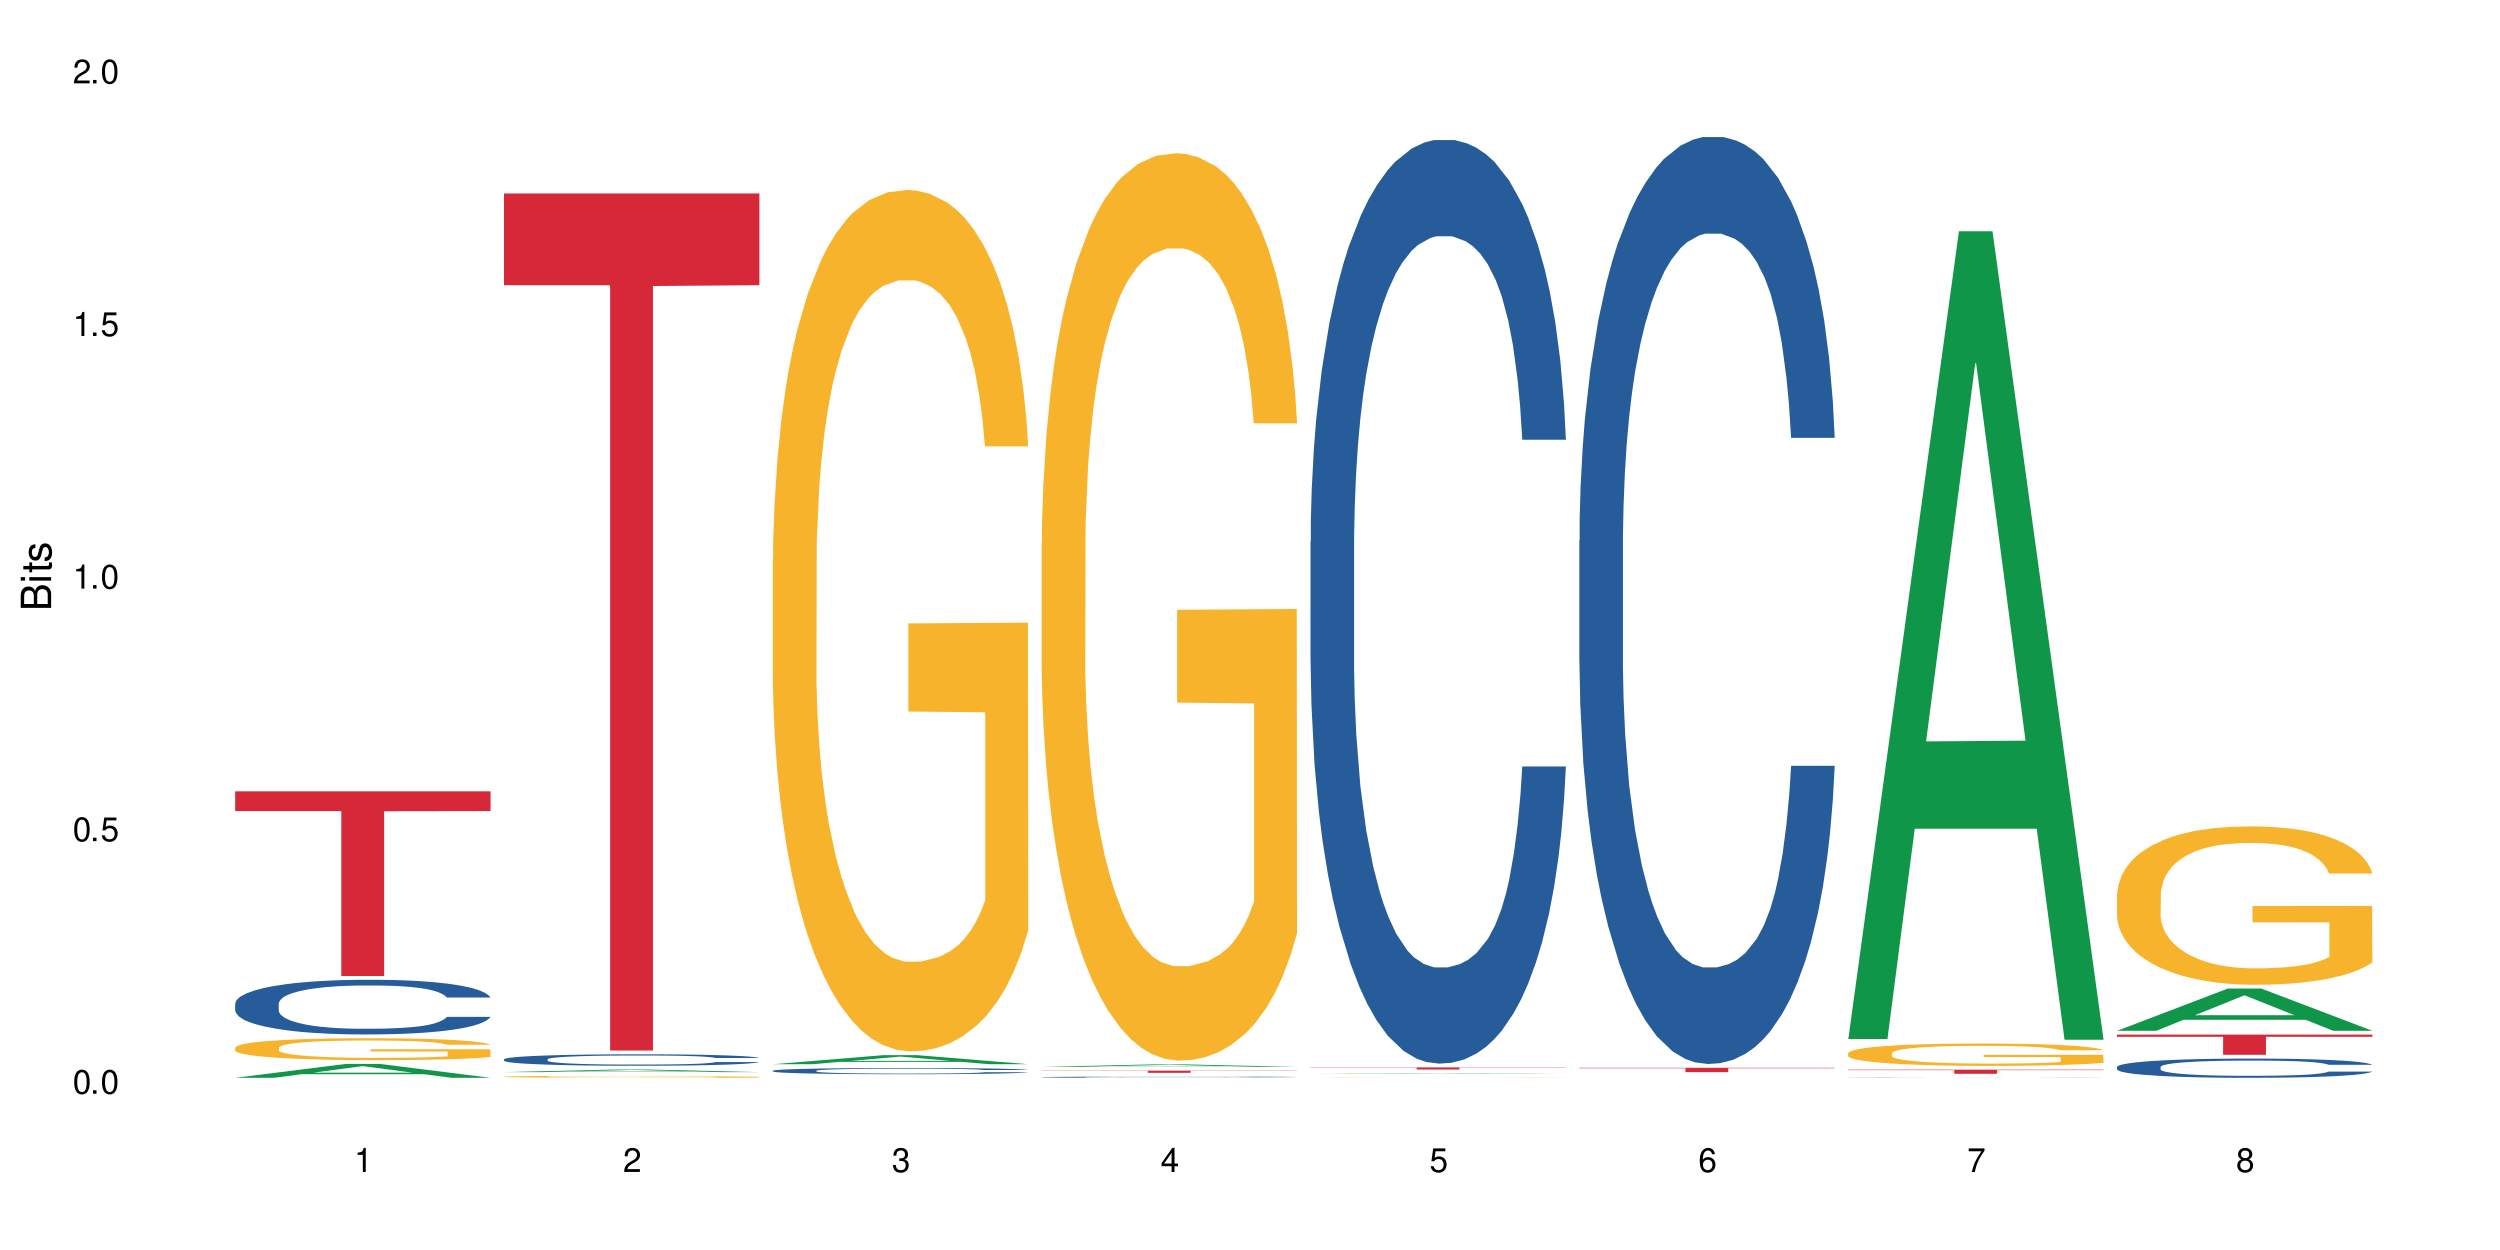
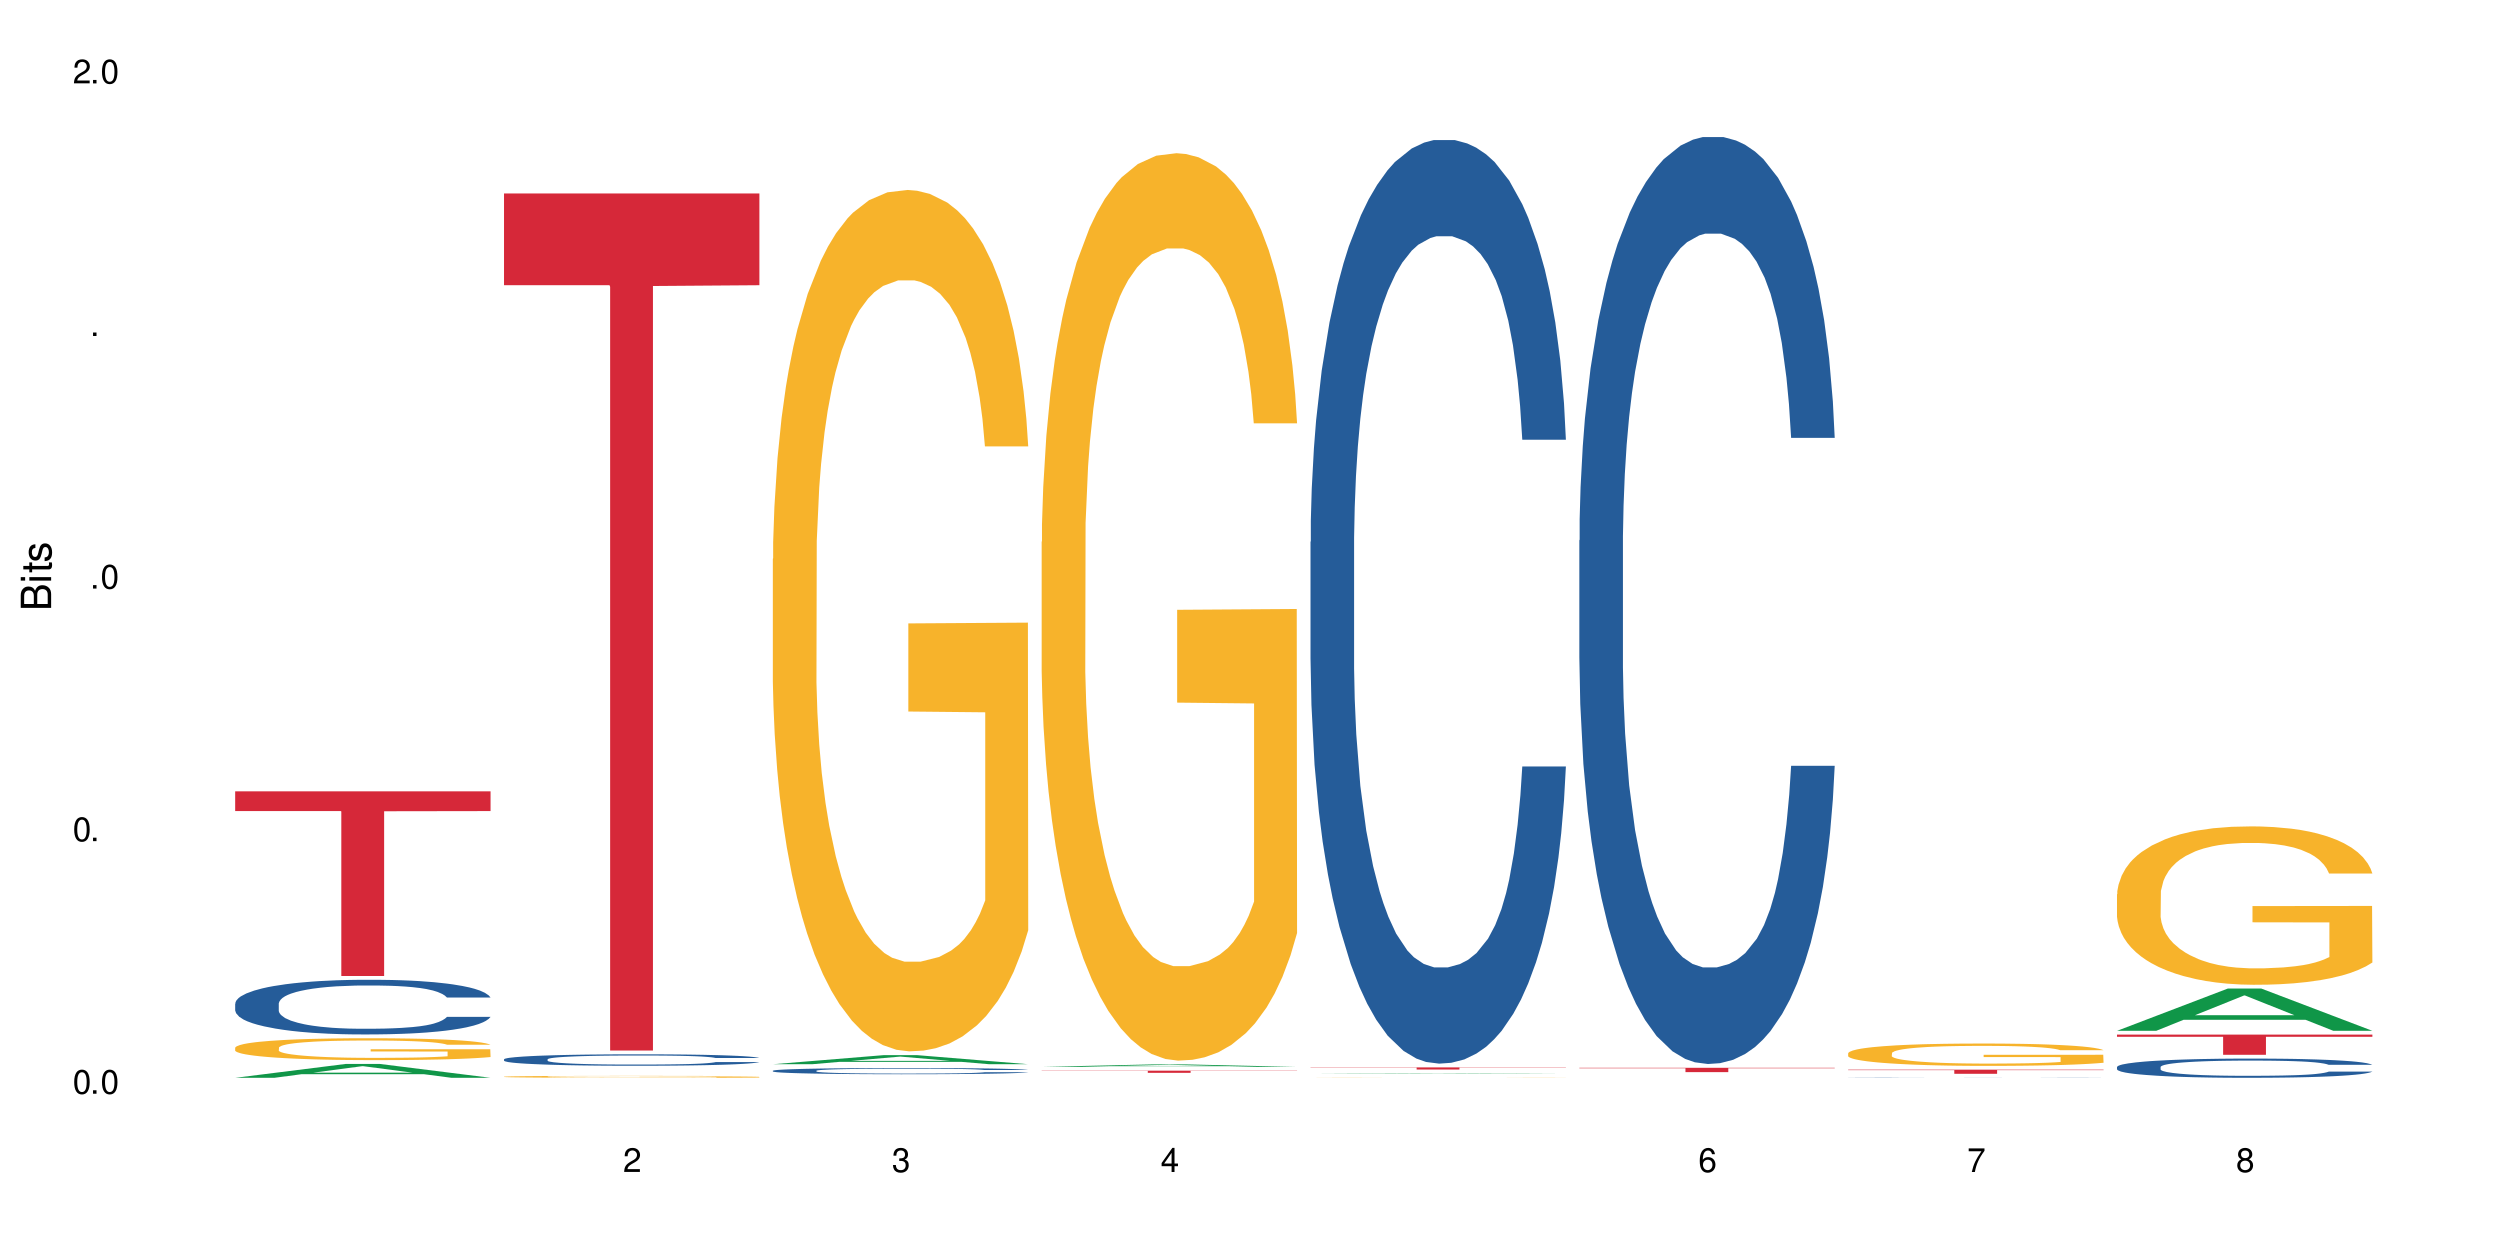
<svg xmlns="http://www.w3.org/2000/svg" xmlns:xlink="http://www.w3.org/1999/xlink" width="720" height="360" viewBox="0 0 720 360">
  <defs>
    <g>
      <g id="glyph-0-0">
</g>
      <g id="glyph-0-1">
        <path d="M 2.641 -6.938 C 2 -6.938 1.422 -6.656 1.078 -6.172 C 0.641 -5.562 0.406 -4.641 0.406 -3.359 C 0.406 -1.016 1.188 0.219 2.641 0.219 C 4.078 0.219 4.859 -1.016 4.859 -3.297 C 4.859 -4.641 4.656 -5.547 4.203 -6.172 C 3.844 -6.656 3.281 -6.938 2.641 -6.938 Z M 2.641 -6.188 C 3.547 -6.188 4 -5.25 4 -3.375 C 4 -1.406 3.562 -0.484 2.625 -0.484 C 1.734 -0.484 1.281 -1.438 1.281 -3.344 C 1.281 -5.25 1.734 -6.188 2.641 -6.188 Z M 2.641 -6.188 " />
      </g>
      <g id="glyph-0-2">
        <path d="M 1.828 -1 L 0.828 -1 L 0.828 0 L 1.828 0 Z M 1.828 -1 " />
      </g>
      <g id="glyph-0-3">
-         <path d="M 4.562 -6.797 L 1.062 -6.797 L 0.547 -3.094 L 1.328 -3.094 C 1.719 -3.562 2.047 -3.734 2.578 -3.734 C 3.484 -3.734 4.062 -3.109 4.062 -2.094 C 4.062 -1.125 3.484 -0.531 2.578 -0.531 C 1.828 -0.531 1.375 -0.906 1.188 -1.672 L 0.328 -1.672 C 0.453 -1.109 0.547 -0.844 0.75 -0.594 C 1.125 -0.078 1.828 0.219 2.594 0.219 C 3.969 0.219 4.922 -0.781 4.922 -2.219 C 4.922 -3.562 4.031 -4.484 2.719 -4.484 C 2.25 -4.484 1.859 -4.359 1.469 -4.062 L 1.734 -5.969 L 4.562 -5.969 Z M 4.562 -6.797 " />
-       </g>
+         </g>
      <g id="glyph-0-4">
-         <path d="M 2.484 -4.938 L 2.484 0 L 3.328 0 L 3.328 -6.938 L 2.766 -6.938 C 2.469 -5.875 2.281 -5.734 0.984 -5.562 L 0.984 -4.938 Z M 2.484 -4.938 " />
-       </g>
+         </g>
      <g id="glyph-0-5">
        <path d="M 4.859 -0.828 L 1.281 -0.828 C 1.359 -1.406 1.672 -1.781 2.5 -2.281 L 3.469 -2.828 C 4.406 -3.344 4.906 -4.062 4.906 -4.906 C 4.906 -5.484 4.672 -6.031 4.266 -6.406 C 3.859 -6.766 3.375 -6.938 2.719 -6.938 C 1.859 -6.938 1.219 -6.625 0.844 -6.031 C 0.609 -5.672 0.5 -5.234 0.484 -4.531 L 1.328 -4.531 C 1.359 -5.016 1.406 -5.281 1.531 -5.516 C 1.75 -5.938 2.188 -6.203 2.703 -6.203 C 3.469 -6.203 4.031 -5.641 4.031 -4.891 C 4.031 -4.344 3.719 -3.859 3.125 -3.516 L 2.234 -3 C 0.812 -2.172 0.406 -1.531 0.328 -0.016 L 4.859 -0.016 Z M 4.859 -0.828 " />
      </g>
      <g id="glyph-0-6">
        <path d="M 2.125 -3.188 L 2.578 -3.188 C 3.5 -3.188 3.984 -2.766 3.984 -1.922 C 3.984 -1.062 3.469 -0.531 2.594 -0.531 C 1.656 -0.531 1.203 -1 1.156 -2.016 L 0.312 -2.016 C 0.344 -1.453 0.438 -1.094 0.609 -0.781 C 0.953 -0.109 1.625 0.219 2.547 0.219 C 3.953 0.219 4.859 -0.625 4.859 -1.938 C 4.859 -2.828 4.516 -3.297 3.703 -3.594 C 4.344 -3.844 4.656 -4.328 4.656 -5.031 C 4.656 -6.219 3.875 -6.938 2.578 -6.938 C 1.203 -6.938 0.484 -6.172 0.453 -4.703 L 1.297 -4.703 C 1.312 -5.125 1.344 -5.359 1.453 -5.578 C 1.641 -5.969 2.062 -6.203 2.594 -6.203 C 3.344 -6.203 3.797 -5.75 3.797 -5 C 3.797 -4.516 3.609 -4.219 3.25 -4.047 C 3.016 -3.953 2.703 -3.922 2.125 -3.906 Z M 2.125 -3.188 " />
      </g>
      <g id="glyph-0-7">
        <path d="M 3.141 -1.672 L 3.141 0 L 3.984 0 L 3.984 -1.672 L 4.984 -1.672 L 4.984 -2.438 L 3.984 -2.438 L 3.984 -6.938 L 3.359 -6.938 L 0.266 -2.578 L 0.266 -1.672 Z M 3.141 -2.438 L 1 -2.438 L 3.141 -5.5 Z M 3.141 -2.438 " />
      </g>
      <g id="glyph-0-8">
        <path d="M 4.781 -5.125 C 4.609 -6.266 3.891 -6.938 2.844 -6.938 C 2.094 -6.938 1.422 -6.578 1.031 -5.953 C 0.594 -5.266 0.406 -4.422 0.406 -3.172 C 0.406 -2 0.578 -1.25 0.984 -0.641 C 1.359 -0.078 1.953 0.219 2.703 0.219 C 3.984 0.219 4.922 -0.75 4.922 -2.094 C 4.922 -3.375 4.062 -4.281 2.844 -4.281 C 2.172 -4.281 1.641 -4.031 1.281 -3.516 C 1.281 -5.234 1.828 -6.188 2.797 -6.188 C 3.391 -6.188 3.797 -5.797 3.938 -5.125 Z M 2.734 -3.531 C 3.547 -3.531 4.062 -2.953 4.062 -2.031 C 4.062 -1.156 3.484 -0.531 2.703 -0.531 C 1.922 -0.531 1.328 -1.188 1.328 -2.078 C 1.328 -2.938 1.906 -3.531 2.734 -3.531 Z M 2.734 -3.531 " />
      </g>
      <g id="glyph-0-9">
        <path d="M 4.984 -6.797 L 0.438 -6.797 L 0.438 -5.969 L 4.109 -5.969 C 2.5 -3.656 1.828 -2.234 1.328 0 L 2.219 0 C 2.594 -2.172 3.453 -4.047 4.984 -6.094 Z M 4.984 -6.797 " />
      </g>
      <g id="glyph-0-10">
        <path d="M 3.75 -3.656 C 4.469 -4.094 4.688 -4.438 4.688 -5.078 C 4.688 -6.172 3.844 -6.938 2.641 -6.938 C 1.438 -6.938 0.594 -6.172 0.594 -5.094 C 0.594 -4.438 0.812 -4.094 1.516 -3.656 C 0.734 -3.266 0.359 -2.703 0.359 -1.922 C 0.359 -0.656 1.281 0.219 2.641 0.219 C 3.984 0.219 4.922 -0.656 4.922 -1.922 C 4.922 -2.703 4.531 -3.266 3.75 -3.656 Z M 2.641 -6.188 C 3.359 -6.188 3.812 -5.75 3.812 -5.062 C 3.812 -4.406 3.344 -3.984 2.641 -3.984 C 1.922 -3.984 1.453 -4.406 1.453 -5.078 C 1.453 -5.75 1.922 -6.188 2.641 -6.188 Z M 2.641 -3.266 C 3.484 -3.266 4.062 -2.719 4.062 -1.906 C 4.062 -1.078 3.484 -0.531 2.625 -0.531 C 1.797 -0.531 1.219 -1.094 1.219 -1.906 C 1.219 -2.719 1.781 -3.266 2.641 -3.266 Z M 2.641 -3.266 " />
      </g>
      <g id="glyph-1-0">
</g>
      <g id="glyph-1-1">
        <path d="M 0 -0.953 L 0 -4.891 C 0 -5.719 -0.234 -6.344 -0.734 -6.797 C -1.188 -7.234 -1.812 -7.469 -2.5 -7.469 C -3.547 -7.469 -4.188 -7 -4.625 -5.875 C -4.984 -6.688 -5.625 -7.094 -6.531 -7.094 C -7.172 -7.094 -7.734 -6.859 -8.141 -6.391 C -8.562 -5.922 -8.75 -5.344 -8.75 -4.5 L -8.75 -0.953 Z M -4.984 -2.062 L -7.766 -2.062 L -7.766 -4.219 C -7.766 -4.844 -7.688 -5.203 -7.453 -5.5 C -7.219 -5.812 -6.859 -5.969 -6.375 -5.969 C -5.891 -5.969 -5.531 -5.812 -5.297 -5.5 C -5.062 -5.203 -4.984 -4.844 -4.984 -4.219 Z M -0.984 -2.062 L -4 -2.062 L -4 -4.781 C -4 -5.766 -3.438 -6.359 -2.484 -6.359 C -1.547 -6.359 -0.984 -5.766 -0.984 -4.781 Z M -0.984 -2.062 " />
      </g>
      <g id="glyph-1-2">
        <path d="M -6.281 -1.797 L -6.281 -0.797 L 0 -0.797 L 0 -1.797 Z M -8.75 -1.797 L -8.75 -0.797 L -7.484 -0.797 L -7.484 -1.797 Z M -8.75 -1.797 " />
      </g>
      <g id="glyph-1-3">
        <path d="M -6.281 -3.047 L -6.281 -2.016 L -8.016 -2.016 L -8.016 -1.016 L -6.281 -1.016 L -6.281 -0.172 L -5.469 -0.172 L -5.469 -1.016 L -0.719 -1.016 C -0.078 -1.016 0.281 -1.453 0.281 -2.234 C 0.281 -2.5 0.25 -2.719 0.188 -3.047 L -0.641 -3.047 C -0.609 -2.906 -0.594 -2.766 -0.594 -2.562 C -0.594 -2.141 -0.719 -2.016 -1.156 -2.016 L -5.469 -2.016 L -5.469 -3.047 Z M -6.281 -3.047 " />
      </g>
      <g id="glyph-1-4">
        <path d="M -4.531 -5.25 C -5.766 -5.25 -6.469 -4.422 -6.469 -2.969 C -6.469 -1.516 -5.719 -0.562 -4.547 -0.562 C -3.562 -0.562 -3.094 -1.062 -2.734 -2.562 L -2.516 -3.484 C -2.344 -4.188 -2.094 -4.469 -1.641 -4.469 C -1.047 -4.469 -0.641 -3.875 -0.641 -3 C -0.641 -2.453 -0.797 -2 -1.062 -1.75 C -1.25 -1.594 -1.422 -1.531 -1.875 -1.469 L -1.875 -0.406 C -0.422 -0.453 0.281 -1.266 0.281 -2.922 C 0.281 -4.5 -0.5 -5.516 -1.719 -5.516 C -2.656 -5.516 -3.172 -4.984 -3.469 -3.734 L -3.703 -2.766 C -3.891 -1.953 -4.156 -1.609 -4.594 -1.609 C -5.188 -1.609 -5.547 -2.125 -5.547 -2.938 C -5.547 -3.75 -5.203 -4.172 -4.531 -4.203 Z M -4.531 -5.25 " />
      </g>
    </g>
  </defs>
  <rect x="-72" y="-36" width="864" height="432" fill="rgb(100%, 100%, 100%)" fill-opacity="1" />
  <path fill-rule="nonzero" fill="rgb(6.275%, 58.824%, 28.235%)" fill-opacity="1" d="M 67.73 310.406 L 67.809 310.402 L 99.637 306.406 L 109.301 306.406 L 141.281 310.41 L 130.047 310.41 L 122.031 309.363 L 86.906 309.363 L 79.047 310.406 L 67.73 310.406 L 90.285 308.93 L 118.809 308.926 L 104.586 307.059 L 104.43 307.055 L 104.27 307.066 L 90.207 308.926 L 90.285 308.93 Z M 67.73 310.406 " />
-   <path fill-rule="nonzero" fill="rgb(14.51%, 36.078%, 60%)" fill-opacity="1" d="M 67.73 289.031 L 67.82 289.016 L 67.82 288.672 L 68.09 288.125 L 68.719 287.434 L 69.344 286.961 L 70.961 286.109 L 73.203 285.289 L 75.535 284.656 L 77.238 284.281 L 78.766 283.996 L 82.262 283.461 L 84.504 283.188 L 86.926 282.945 L 89.887 282.699 L 92.039 282.555 L 96.883 282.324 L 100.469 282.227 L 103.25 282.184 L 109.262 282.184 L 112.848 282.238 L 115.449 282.312 L 118.32 282.426 L 120.742 282.555 L 124.957 282.871 L 128.727 283.277 L 130.43 283.508 L 133.121 283.953 L 135.184 284.383 L 136.617 284.758 L 138.234 285.289 L 139.668 285.938 L 140.746 286.672 L 141.281 287.289 L 128.727 287.289 L 128.098 286.715 L 127.379 286.27 L 126.035 285.68 L 124.688 285.262 L 122.805 284.844 L 121.102 284.57 L 118.77 284.297 L 116.707 284.125 L 114.555 283.996 L 112.488 283.91 L 108.543 283.824 L 103.969 283.824 L 102.266 283.852 L 98.766 283.965 L 96.883 284.066 L 94.191 284.27 L 92.309 284.457 L 90.066 284.742 L 88.539 284.988 L 86.656 285.363 L 85.312 285.691 L 83.785 286.168 L 82.891 286.527 L 82.082 286.93 L 81.363 287.406 L 80.828 287.91 L 80.469 288.441 L 80.289 288.961 L 80.289 291.188 L 80.469 291.707 L 80.918 292.312 L 82.082 293.191 L 83.785 293.953 L 85.762 294.555 L 87.645 294.988 L 88.719 295.191 L 90.156 295.418 L 92.398 295.707 L 95.629 295.996 L 97.512 296.109 L 100.383 296.227 L 103.34 296.281 L 107.289 296.281 L 110.785 296.227 L 113.117 296.152 L 115.539 296.039 L 118.859 295.793 L 120.922 295.562 L 122.715 295.289 L 124.062 295.016 L 124.957 294.785 L 126.305 294.34 L 127.379 293.852 L 128.188 293.348 L 128.727 292.859 L 141.281 292.859 L 140.746 293.434 L 139.938 293.996 L 139.129 294.414 L 137.875 294.918 L 136.441 295.363 L 134.375 295.867 L 132.672 296.195 L 130.43 296.555 L 128.367 296.828 L 126.125 297.074 L 122.805 297.363 L 120.652 297.508 L 118.32 297.637 L 115.539 297.75 L 112.043 297.852 L 108.273 297.91 L 104.777 297.922 L 101.008 297.895 L 98.227 297.836 L 94.551 297.707 L 89.977 297.449 L 86.656 297.176 L 84.055 296.902 L 81.812 296.613 L 79.301 296.227 L 76.074 295.594 L 74.098 295.102 L 72.754 294.699 L 71.23 294.141 L 70.152 293.637 L 68.898 292.828 L 68 291.809 L 67.73 291.016 Z M 67.73 289.031 " />
+   <path fill-rule="nonzero" fill="rgb(14.51%, 36.078%, 60%)" fill-opacity="1" d="M 67.73 289.031 L 67.82 289.016 L 67.82 288.672 L 68.09 288.125 L 68.719 287.434 L 69.344 286.961 L 70.961 286.109 L 73.203 285.289 L 75.535 284.656 L 77.238 284.281 L 78.766 283.996 L 82.262 283.461 L 84.504 283.188 L 86.926 282.945 L 89.887 282.699 L 92.039 282.555 L 96.883 282.324 L 100.469 282.227 L 103.25 282.184 L 109.262 282.184 L 112.848 282.238 L 115.449 282.312 L 118.32 282.426 L 120.742 282.555 L 124.957 282.871 L 128.727 283.277 L 130.43 283.508 L 133.121 283.953 L 135.184 284.383 L 136.617 284.758 L 138.234 285.289 L 139.668 285.938 L 140.746 286.672 L 141.281 287.289 L 128.727 287.289 L 128.098 286.715 L 127.379 286.27 L 126.035 285.68 L 124.688 285.262 L 122.805 284.844 L 121.102 284.57 L 118.77 284.297 L 116.707 284.125 L 114.555 283.996 L 112.488 283.91 L 108.543 283.824 L 103.969 283.824 L 102.266 283.852 L 96.883 284.066 L 94.191 284.27 L 92.309 284.457 L 90.066 284.742 L 88.539 284.988 L 86.656 285.363 L 85.312 285.691 L 83.785 286.168 L 82.891 286.527 L 82.082 286.93 L 81.363 287.406 L 80.828 287.91 L 80.469 288.441 L 80.289 288.961 L 80.289 291.188 L 80.469 291.707 L 80.918 292.312 L 82.082 293.191 L 83.785 293.953 L 85.762 294.555 L 87.645 294.988 L 88.719 295.191 L 90.156 295.418 L 92.398 295.707 L 95.629 295.996 L 97.512 296.109 L 100.383 296.227 L 103.34 296.281 L 107.289 296.281 L 110.785 296.227 L 113.117 296.152 L 115.539 296.039 L 118.859 295.793 L 120.922 295.562 L 122.715 295.289 L 124.062 295.016 L 124.957 294.785 L 126.305 294.34 L 127.379 293.852 L 128.188 293.348 L 128.727 292.859 L 141.281 292.859 L 140.746 293.434 L 139.938 293.996 L 139.129 294.414 L 137.875 294.918 L 136.441 295.363 L 134.375 295.867 L 132.672 296.195 L 130.43 296.555 L 128.367 296.828 L 126.125 297.074 L 122.805 297.363 L 120.652 297.508 L 118.32 297.637 L 115.539 297.75 L 112.043 297.852 L 108.273 297.91 L 104.777 297.922 L 101.008 297.895 L 98.227 297.836 L 94.551 297.707 L 89.977 297.449 L 86.656 297.176 L 84.055 296.902 L 81.812 296.613 L 79.301 296.227 L 76.074 295.594 L 74.098 295.102 L 72.754 294.699 L 71.23 294.141 L 70.152 293.637 L 68.898 292.828 L 68 291.809 L 67.73 291.016 Z M 67.73 289.031 " />
  <path fill-rule="nonzero" fill="rgb(96.863%, 70.196%, 16.863%)" fill-opacity="1" d="M 67.73 301.711 L 67.82 301.707 L 67.82 301.59 L 68.18 301.332 L 69.078 300.977 L 70.242 300.68 L 71.5 300.449 L 72.305 300.332 L 73.652 300.156 L 74.816 300.031 L 77.777 299.773 L 81.543 299.531 L 83.609 299.426 L 85.941 299.328 L 89.258 299.219 L 90.785 299.18 L 95.449 299.086 L 100.738 299.027 L 106.57 299.012 L 109.262 299.016 L 112.938 299.039 L 117.961 299.105 L 120.832 299.16 L 123.074 299.219 L 125.406 299.293 L 128.277 299.41 L 130.969 299.547 L 133.121 299.684 L 135.273 299.859 L 137.066 300.043 L 138.594 300.242 L 139.938 300.484 L 140.746 300.688 L 141.281 300.891 L 128.816 300.891 L 128.098 300.688 L 127.289 300.531 L 125.945 300.34 L 124.598 300.203 L 123.254 300.094 L 120.742 299.945 L 118.59 299.852 L 115.898 299.773 L 113.297 299.719 L 110.336 299.684 L 108.543 299.672 L 103.789 299.672 L 99.484 299.715 L 96.973 299.762 L 95.18 299.805 L 92.668 299.891 L 91.141 299.961 L 90.246 300.008 L 87.555 300.188 L 85.762 300.348 L 84.773 300.457 L 83.52 300.629 L 82.621 300.785 L 81.633 301.016 L 81.098 301.188 L 80.379 301.578 L 80.289 302.617 L 80.559 302.836 L 81.098 303.07 L 81.812 303.277 L 82.891 303.496 L 83.965 303.664 L 85.852 303.891 L 87.465 304.039 L 88.719 304.137 L 91.141 304.293 L 92.129 304.344 L 94.461 304.449 L 96.883 304.527 L 99.844 304.598 L 102.086 304.633 L 105.672 304.66 L 110.246 304.66 L 115.629 304.625 L 119.039 304.582 L 121.371 304.535 L 122.895 304.492 L 124.777 304.43 L 126.125 304.371 L 127.379 304.309 L 128.906 304.211 L 128.906 302.836 L 106.75 302.828 L 106.75 302.184 L 141.195 302.18 L 141.281 304.43 L 139.398 304.586 L 137.066 304.734 L 134.824 304.852 L 132.492 304.949 L 129.176 305.059 L 126.484 305.129 L 122.355 305.207 L 118.59 305.262 L 114.645 305.293 L 111.145 305.312 L 107.02 305.316 L 103.34 305.305 L 99.395 305.27 L 96.254 305.227 L 93.383 305.168 L 90.516 305.094 L 86.926 304.973 L 84.594 304.875 L 82.172 304.754 L 79.75 304.609 L 77.598 304.453 L 76.164 304.332 L 74.727 304.195 L 73.203 304.023 L 71.766 303.824 L 70.691 303.648 L 69.703 303.445 L 68.988 303.254 L 68.27 302.996 L 67.91 302.789 L 67.73 302.609 Z M 67.73 301.711 " />
  <path fill-rule="nonzero" fill="rgb(83.922%, 15.686%, 22.353%)" fill-opacity="1" d="M 67.73 227.895 L 141.281 227.895 L 141.281 233.59 L 110.629 233.641 L 110.629 281.094 L 98.297 281.094 L 98.297 233.691 L 98.117 233.59 L 67.73 233.59 Z M 67.73 227.895 " />
-   <path fill-rule="nonzero" fill="rgb(6.275%, 58.824%, 28.235%)" fill-opacity="1" d="M 145.156 308.766 L 145.234 308.766 L 177.059 308.027 L 186.723 308.027 L 218.707 308.766 L 207.469 308.766 L 199.453 308.574 L 164.328 308.574 L 156.469 308.766 L 145.156 308.766 L 167.707 308.492 L 196.23 308.492 L 182.008 308.148 L 181.852 308.145 L 181.695 308.148 L 167.629 308.492 L 167.707 308.492 Z M 145.156 308.766 " />
  <path fill-rule="nonzero" fill="rgb(14.51%, 36.078%, 60%)" fill-opacity="1" d="M 145.156 305.074 L 145.242 305.074 L 145.242 305 L 145.512 304.887 L 146.141 304.742 L 146.77 304.641 L 148.383 304.465 L 150.625 304.293 L 152.957 304.16 L 154.664 304.082 L 156.188 304.02 L 159.684 303.91 L 161.93 303.852 L 164.352 303.801 L 167.309 303.75 L 169.461 303.719 L 174.305 303.672 L 177.895 303.648 L 180.676 303.641 L 186.684 303.641 L 190.273 303.652 L 192.875 303.668 L 195.742 303.691 L 198.164 303.719 L 202.383 303.785 L 206.148 303.871 L 207.852 303.918 L 210.543 304.012 L 212.605 304.102 L 214.043 304.18 L 215.656 304.293 L 217.094 304.426 L 218.168 304.582 L 218.707 304.711 L 206.148 304.711 L 205.52 304.59 L 204.805 304.496 L 203.457 304.375 L 202.113 304.285 L 200.23 304.199 L 198.523 304.141 L 196.191 304.082 L 194.129 304.047 L 191.977 304.02 L 189.914 304.004 L 185.969 303.984 L 181.391 303.984 L 179.688 303.992 L 176.191 304.016 L 174.305 304.035 L 171.613 304.078 L 169.73 304.117 L 167.488 304.176 L 165.965 304.227 L 164.082 304.309 L 162.734 304.375 L 161.211 304.477 L 160.312 304.551 L 159.508 304.637 L 158.789 304.734 L 158.25 304.84 L 157.891 304.953 L 157.711 305.059 L 157.711 305.527 L 157.891 305.637 L 158.34 305.762 L 159.508 305.945 L 161.211 306.105 L 163.184 306.234 L 165.066 306.324 L 166.145 306.367 L 167.578 306.414 L 169.82 306.473 L 173.051 306.535 L 174.934 306.559 L 177.805 306.582 L 180.766 306.594 L 184.711 306.594 L 188.211 306.582 L 190.543 306.566 L 192.965 306.543 L 196.281 306.492 L 198.344 306.445 L 200.141 306.387 L 201.484 306.328 L 202.383 306.281 L 203.727 306.188 L 204.805 306.086 L 205.609 305.98 L 206.148 305.879 L 218.707 305.879 L 218.168 305.996 L 217.359 306.113 L 216.555 306.203 L 215.297 306.309 L 213.863 306.402 L 211.801 306.508 L 210.094 306.578 L 207.852 306.652 L 205.789 306.707 L 203.547 306.762 L 200.23 306.82 L 198.074 306.852 L 195.742 306.879 L 192.965 306.902 L 189.465 306.922 L 185.699 306.934 L 182.199 306.938 L 178.434 306.934 L 175.652 306.918 L 171.973 306.895 L 167.398 306.84 L 164.082 306.781 L 161.48 306.723 L 159.238 306.664 L 156.727 306.582 L 153.496 306.449 L 151.523 306.348 L 150.176 306.262 L 148.652 306.145 L 147.574 306.039 L 146.32 305.871 L 145.422 305.656 L 145.156 305.492 Z M 145.156 305.074 " />
  <path fill-rule="nonzero" fill="rgb(96.863%, 70.196%, 16.863%)" fill-opacity="1" d="M 145.156 310.094 L 145.242 310.09 L 145.242 310.082 L 145.602 310.059 L 146.5 310.027 L 147.664 310 L 148.922 309.98 L 149.73 309.973 L 151.074 309.957 L 152.242 309.945 L 155.199 309.922 L 158.969 309.902 L 161.031 309.891 L 163.363 309.883 L 166.684 309.875 L 168.207 309.871 L 172.871 309.863 L 178.164 309.855 L 186.684 309.855 L 190.363 309.859 L 195.387 309.863 L 198.254 309.867 L 200.496 309.875 L 202.828 309.879 L 205.699 309.891 L 208.391 309.902 L 210.543 309.914 L 212.695 309.93 L 214.492 309.945 L 216.016 309.965 L 217.359 309.984 L 218.168 310.004 L 218.707 310.02 L 206.238 310.02 L 205.52 310.004 L 204.715 309.988 L 203.367 309.973 L 202.023 309.961 L 200.676 309.949 L 198.164 309.938 L 196.012 309.93 L 193.32 309.922 L 190.723 309.918 L 187.762 309.914 L 181.211 309.914 L 176.906 309.918 L 174.395 309.922 L 172.602 309.926 L 170.09 309.934 L 168.566 309.938 L 167.668 309.941 L 164.977 309.957 L 163.184 309.973 L 162.195 309.98 L 160.941 309.996 L 160.043 310.012 L 159.059 310.031 L 158.52 310.047 L 157.801 310.082 L 157.711 310.172 L 157.98 310.191 L 158.52 310.211 L 159.238 310.23 L 160.312 310.25 L 161.391 310.262 L 163.273 310.281 L 164.887 310.297 L 166.145 310.305 L 168.566 310.32 L 169.551 310.324 L 171.883 310.332 L 174.305 310.34 L 177.266 310.344 L 179.508 310.348 L 183.098 310.352 L 187.672 310.352 L 193.055 310.348 L 196.461 310.344 L 198.793 310.34 L 200.32 310.336 L 202.203 310.332 L 203.547 310.324 L 204.805 310.32 L 206.328 310.312 L 206.328 310.191 L 184.172 310.191 L 184.172 310.133 L 218.617 310.133 L 218.707 310.332 L 216.824 310.344 L 214.492 310.355 L 212.25 310.367 L 209.918 310.375 L 206.598 310.387 L 203.906 310.391 L 199.781 310.398 L 196.012 310.402 L 192.066 310.406 L 188.566 310.406 L 184.441 310.41 L 180.766 310.406 L 176.816 310.402 L 173.68 310.398 L 170.809 310.395 L 167.938 310.387 L 164.352 310.379 L 162.016 310.371 L 157.172 310.348 L 155.02 310.332 L 152.152 310.309 L 150.625 310.293 L 149.191 310.277 L 148.113 310.262 L 147.129 310.246 L 146.41 310.227 L 145.691 310.203 L 145.332 310.188 L 145.156 310.172 Z M 145.156 310.094 " />
  <path fill-rule="nonzero" fill="rgb(83.922%, 15.686%, 22.353%)" fill-opacity="1" d="M 145.156 55.719 L 218.707 55.719 L 218.707 82.141 L 188.051 82.371 L 188.051 302.551 L 175.719 302.551 L 175.719 82.605 L 175.539 82.141 L 145.156 82.141 Z M 145.156 55.719 " />
  <path fill-rule="nonzero" fill="rgb(6.275%, 58.824%, 28.235%)" fill-opacity="1" d="M 222.578 306.496 L 222.656 306.492 L 254.48 303.883 L 264.148 303.883 L 296.129 306.496 L 284.895 306.496 L 276.879 305.816 L 241.75 305.816 L 233.895 306.496 L 222.578 306.496 L 245.129 305.531 L 273.656 305.531 L 259.434 304.309 L 259.273 304.309 L 259.117 304.312 L 245.051 305.531 L 245.129 305.531 Z M 222.578 306.496 " />
  <path fill-rule="nonzero" fill="rgb(14.51%, 36.078%, 60%)" fill-opacity="1" d="M 222.578 308.363 L 222.668 308.363 L 222.668 308.324 L 222.938 308.262 L 223.562 308.184 L 224.191 308.129 L 225.809 308.031 L 228.051 307.938 L 230.383 307.867 L 232.086 307.824 L 233.609 307.793 L 237.109 307.73 L 239.352 307.699 L 241.773 307.672 L 244.734 307.645 L 246.887 307.629 L 251.73 307.602 L 255.316 307.59 L 258.098 307.586 L 264.109 307.586 L 267.695 307.594 L 270.297 307.602 L 273.168 307.613 L 275.59 307.629 L 279.805 307.664 L 283.57 307.711 L 285.277 307.734 L 287.969 307.785 L 290.031 307.836 L 291.465 307.879 L 293.082 307.938 L 294.516 308.012 L 295.59 308.098 L 296.129 308.168 L 283.57 308.168 L 282.945 308.102 L 282.227 308.051 L 280.883 307.984 L 279.535 307.938 L 277.652 307.887 L 275.949 307.859 L 273.617 307.828 L 271.551 307.809 L 269.398 307.793 L 267.336 307.781 L 263.391 307.773 L 258.816 307.773 L 257.109 307.777 L 253.613 307.789 L 251.73 307.801 L 249.039 307.824 L 247.156 307.844 L 244.914 307.879 L 243.387 307.906 L 241.504 307.949 L 240.16 307.984 L 238.633 308.039 L 237.738 308.082 L 236.93 308.125 L 236.211 308.18 L 235.672 308.238 L 235.316 308.297 L 235.137 308.355 L 235.137 308.609 L 235.316 308.668 L 235.762 308.738 L 236.93 308.84 L 238.633 308.926 L 240.605 308.992 L 242.492 309.043 L 243.566 309.066 L 245.004 309.094 L 247.246 309.125 L 250.473 309.156 L 252.355 309.172 L 255.227 309.184 L 258.188 309.191 L 262.133 309.191 L 265.633 309.184 L 267.965 309.176 L 270.387 309.164 L 273.707 309.137 L 275.77 309.109 L 277.562 309.078 L 278.906 309.047 L 279.805 309.02 L 281.148 308.969 L 282.227 308.914 L 283.035 308.855 L 283.57 308.801 L 296.129 308.801 L 295.59 308.867 L 294.785 308.93 L 293.977 308.977 L 292.723 309.035 L 291.285 309.086 L 289.223 309.145 L 287.52 309.18 L 285.277 309.223 L 283.215 309.254 L 280.973 309.281 L 277.652 309.312 L 275.5 309.328 L 273.168 309.344 L 270.387 309.359 L 266.887 309.367 L 263.121 309.375 L 259.621 309.379 L 255.855 309.375 L 253.074 309.367 L 249.398 309.352 L 244.824 309.324 L 241.504 309.293 L 238.902 309.262 L 236.66 309.227 L 234.148 309.184 L 230.918 309.113 L 228.945 309.055 L 227.602 309.012 L 226.074 308.945 L 225 308.891 L 223.742 308.797 L 222.848 308.68 L 222.578 308.59 Z M 222.578 308.363 " />
  <path fill-rule="nonzero" fill="rgb(96.863%, 70.196%, 16.863%)" fill-opacity="1" d="M 222.578 160.965 L 222.668 160.738 L 222.668 156.207 L 223.027 146.012 L 223.922 131.965 L 225.09 120.41 L 226.344 111.348 L 227.152 106.59 L 228.496 99.793 L 229.664 94.809 L 232.625 84.613 L 236.391 75.098 L 238.453 71.02 L 240.785 67.168 L 244.105 62.863 L 245.629 61.277 L 250.293 57.652 L 255.586 55.387 L 261.418 54.707 L 264.109 54.934 L 267.785 55.84 L 272.809 58.332 L 275.68 60.598 L 277.922 62.863 L 280.254 65.809 L 283.125 70.34 L 285.816 75.777 L 287.969 81.215 L 290.121 88.012 L 291.914 95.262 L 293.438 103.191 L 294.785 112.707 L 295.59 120.637 L 296.129 128.566 L 283.66 128.566 L 282.945 120.637 L 282.137 114.52 L 280.793 107.043 L 279.445 101.605 L 278.102 97.301 L 275.59 91.41 L 273.438 87.785 L 270.746 84.613 L 268.145 82.574 L 265.184 81.215 L 263.391 80.762 L 258.637 80.762 L 254.332 82.348 L 251.82 84.16 L 250.023 85.973 L 247.512 89.371 L 245.988 92.09 L 245.094 93.902 L 242.402 100.926 L 240.605 107.27 L 239.621 111.574 L 238.363 118.371 L 237.469 124.488 L 236.48 133.551 L 235.941 140.348 L 235.227 155.754 L 235.137 196.535 L 235.406 205.145 L 235.941 214.434 L 236.66 222.59 L 237.738 231.199 L 238.812 237.77 L 240.695 246.605 L 242.312 252.496 L 243.566 256.348 L 245.988 262.465 L 246.977 264.504 L 249.309 268.582 L 251.73 271.754 L 254.691 274.473 L 256.934 275.832 L 260.52 276.965 L 265.094 276.965 L 270.477 275.605 L 273.887 273.793 L 276.219 271.98 L 277.742 270.395 L 279.625 267.902 L 280.973 265.637 L 282.227 263.145 L 283.75 259.293 L 283.75 205.145 L 261.598 204.918 L 261.598 179.543 L 296.039 179.316 L 296.129 267.902 L 294.246 274.02 L 291.914 279.91 L 289.672 284.441 L 287.34 288.293 L 284.02 292.598 L 281.328 295.316 L 277.203 298.488 L 273.438 300.527 L 269.488 301.887 L 265.992 302.566 L 261.867 302.793 L 258.188 302.34 L 254.242 300.98 L 251.102 299.168 L 248.23 296.902 L 245.359 293.957 L 241.773 289.199 L 239.441 285.348 L 237.02 280.59 L 234.598 274.926 L 232.445 268.809 L 231.008 264.051 L 229.574 258.613 L 228.051 251.816 L 226.613 244.113 L 225.539 237.09 L 224.551 229.16 L 223.832 221.684 L 223.117 211.488 L 222.758 203.332 L 222.578 196.309 Z M 222.578 160.965 " />
  <path fill-rule="nonzero" fill="rgb(6.275%, 58.824%, 28.235%)" fill-opacity="1" d="M 300 307.262 L 300.078 307.262 L 331.906 306.547 L 341.57 306.547 L 373.555 307.262 L 362.316 307.262 L 354.301 307.074 L 319.176 307.074 L 311.316 307.262 L 300 307.262 L 322.555 307 L 351.078 306.996 L 336.855 306.664 L 336.699 306.664 L 336.543 306.668 L 322.477 306.996 L 322.555 307 Z M 300 307.262 " />
-   <path fill-rule="nonzero" fill="rgb(14.51%, 36.078%, 60%)" fill-opacity="1" d="M 300 310.215 L 300.09 310.215 L 300.09 310.207 L 300.359 310.195 L 300.988 310.18 L 301.617 310.168 L 303.23 310.152 L 305.473 310.133 L 307.805 310.117 L 309.508 310.109 L 311.035 310.105 L 314.531 310.094 L 316.773 310.086 L 319.195 310.082 L 322.156 310.078 L 324.309 310.074 L 329.152 310.066 L 347.719 310.066 L 350.59 310.07 L 353.012 310.074 L 357.227 310.078 L 360.996 310.09 L 362.699 310.094 L 365.391 310.105 L 367.453 310.113 L 368.891 310.121 L 370.504 310.133 L 371.938 310.148 L 373.016 310.164 L 373.555 310.176 L 360.996 310.176 L 360.367 310.164 L 359.648 310.152 L 358.305 310.141 L 356.961 310.133 L 355.074 310.121 L 353.371 310.117 L 351.039 310.109 L 348.977 310.105 L 346.824 310.105 L 344.762 310.102 L 334.535 310.102 L 331.035 310.105 L 329.152 310.105 L 326.461 310.109 L 324.578 310.113 L 322.336 310.121 L 320.812 310.125 L 318.926 310.133 L 317.582 310.141 L 316.059 310.152 L 315.16 310.16 L 314.352 310.168 L 313.637 310.18 L 313.098 310.191 L 312.738 310.203 L 312.559 310.211 L 312.559 310.262 L 312.738 310.273 L 313.188 310.285 L 314.352 310.305 L 316.059 310.32 L 318.031 310.336 L 319.914 310.344 L 320.992 310.348 L 322.426 310.355 L 324.668 310.359 L 327.898 310.367 L 329.781 310.367 L 332.652 310.371 L 345.387 310.371 L 347.809 310.367 L 351.129 310.363 L 353.191 310.355 L 354.984 310.352 L 356.332 310.344 L 357.227 310.34 L 358.574 310.332 L 359.648 310.32 L 360.457 310.309 L 360.996 310.297 L 373.555 310.297 L 373.016 310.309 L 372.207 310.324 L 371.402 310.332 L 370.145 310.344 L 368.711 310.352 L 366.645 310.363 L 364.941 310.371 L 362.699 310.379 L 360.637 310.383 L 358.395 310.391 L 355.074 310.395 L 352.922 310.398 L 350.59 310.402 L 347.809 310.406 L 340.543 310.406 L 337.047 310.41 L 333.277 310.406 L 330.5 310.406 L 326.82 310.402 L 322.246 310.398 L 318.926 310.391 L 316.324 310.387 L 314.082 310.379 L 311.57 310.371 L 308.344 310.359 L 306.371 310.348 L 305.023 310.34 L 303.5 310.324 L 302.422 310.316 L 301.168 310.297 L 300.27 310.273 L 300 310.258 Z M 300 310.215 " />
  <path fill-rule="nonzero" fill="rgb(96.863%, 70.196%, 16.863%)" fill-opacity="1" d="M 300 156.055 L 300.09 155.816 L 300.09 151.043 L 300.449 140.305 L 301.348 125.504 L 302.512 113.332 L 303.77 103.785 L 304.574 98.773 L 305.922 91.613 L 307.086 86.363 L 310.047 75.625 L 313.816 65.602 L 315.879 61.305 L 318.211 57.246 L 321.527 52.711 L 323.055 51.043 L 327.719 47.223 L 333.012 44.836 L 338.84 44.121 L 341.531 44.359 L 345.207 45.312 L 350.23 47.938 L 353.102 50.324 L 355.344 52.711 L 357.676 55.816 L 360.547 60.59 L 363.238 66.316 L 365.391 72.043 L 367.543 79.203 L 369.336 86.84 L 370.863 95.195 L 372.207 105.219 L 373.016 113.57 L 373.555 121.926 L 361.086 121.926 L 360.367 113.57 L 359.559 107.129 L 358.215 99.254 L 356.871 93.523 L 355.523 88.988 L 353.012 82.785 L 350.859 78.965 L 348.168 75.625 L 345.566 73.477 L 342.609 72.043 L 340.812 71.566 L 336.059 71.566 L 331.754 73.238 L 329.242 75.148 L 327.449 77.055 L 324.938 80.637 L 323.414 83.5 L 322.516 85.41 L 319.824 92.809 L 318.031 99.492 L 317.043 104.027 L 315.789 111.184 L 314.891 117.629 L 313.902 127.176 L 313.367 134.336 L 312.648 150.566 L 312.559 193.527 L 312.828 202.594 L 313.367 212.379 L 314.082 220.973 L 315.16 230.043 L 316.234 236.961 L 318.121 246.27 L 319.734 252.477 L 320.992 256.535 L 323.414 262.977 L 324.398 265.125 L 326.73 269.422 L 329.152 272.762 L 332.113 275.625 L 334.355 277.059 L 337.941 278.254 L 342.52 278.254 L 347.898 276.82 L 351.309 274.91 L 353.641 273 L 355.164 271.332 L 357.047 268.707 L 358.395 266.32 L 359.648 263.695 L 361.176 259.637 L 361.176 202.594 L 339.02 202.355 L 339.02 175.625 L 373.465 175.387 L 373.555 268.707 L 371.668 275.148 L 369.336 281.355 L 367.094 286.129 L 364.762 290.184 L 361.445 294.719 L 358.754 297.586 L 354.629 300.926 L 350.859 303.074 L 346.914 304.504 L 343.414 305.223 L 339.289 305.461 L 335.609 304.984 L 331.664 303.551 L 328.523 301.641 L 325.656 299.254 L 322.785 296.152 L 319.195 291.141 L 316.863 287.082 L 314.441 282.07 L 312.02 276.105 L 309.867 269.66 L 308.434 264.648 L 306.996 258.922 L 305.473 251.762 L 304.039 243.645 L 302.961 236.246 L 301.973 227.895 L 301.258 220.016 L 300.539 209.277 L 300.18 200.684 L 300 193.285 Z M 300 156.055 " />
  <path fill-rule="nonzero" fill="rgb(83.922%, 15.686%, 22.353%)" fill-opacity="1" d="M 300 308.352 L 373.555 308.352 L 373.555 308.418 L 342.898 308.418 L 342.898 308.977 L 330.566 308.977 L 330.566 308.418 L 300 308.418 Z M 300 308.352 " />
  <path fill-rule="nonzero" fill="rgb(6.275%, 58.824%, 28.235%)" fill-opacity="1" d="M 377.426 309.281 L 377.504 309.281 L 409.328 309.113 L 418.992 309.113 L 450.977 309.281 L 439.738 309.281 L 431.723 309.238 L 396.598 309.238 L 388.738 309.281 L 377.426 309.281 L 399.977 309.219 L 428.504 309.219 L 414.277 309.141 L 413.965 309.141 L 399.898 309.219 L 399.977 309.219 Z M 377.426 309.281 " />
  <path fill-rule="nonzero" fill="rgb(14.51%, 36.078%, 60%)" fill-opacity="1" d="M 377.426 156.066 L 377.516 155.824 L 377.516 149.988 L 377.781 140.75 L 378.41 129.078 L 379.039 121.055 L 380.652 106.711 L 382.895 92.852 L 385.227 82.152 L 386.934 75.832 L 388.457 70.969 L 391.957 61.973 L 394.199 57.352 L 396.621 53.219 L 399.578 49.086 L 401.734 46.652 L 406.574 42.762 L 410.164 41.062 L 412.945 40.332 L 418.953 40.332 L 422.543 41.305 L 425.145 42.52 L 428.016 44.465 L 430.438 46.652 L 434.652 52.004 L 438.418 58.812 L 440.125 62.703 L 442.812 70.238 L 444.879 77.531 L 446.312 83.855 L 447.926 92.852 L 449.363 103.793 L 450.438 116.191 L 450.977 126.648 L 438.418 126.648 L 437.789 116.922 L 437.074 109.383 L 435.727 99.414 L 434.383 92.363 L 432.5 85.312 L 430.793 80.695 L 428.461 76.074 L 426.398 73.156 L 424.246 70.969 L 422.184 69.508 L 418.238 68.051 L 413.664 68.051 L 411.957 68.535 L 408.461 70.48 L 406.574 72.184 L 403.887 75.586 L 402 78.75 L 399.758 83.609 L 398.234 87.746 L 396.352 94.066 L 395.004 99.66 L 393.48 107.684 L 392.582 113.762 L 391.777 120.57 L 391.059 128.594 L 390.52 137.102 L 390.16 146.098 L 389.98 154.852 L 389.98 192.539 L 390.16 201.293 L 390.609 211.504 L 391.777 226.336 L 393.48 239.223 L 395.453 249.434 L 397.336 256.727 L 398.414 260.133 L 399.848 264.023 L 402.09 268.887 L 405.32 273.746 L 407.203 275.691 L 410.074 277.637 L 413.035 278.609 L 416.98 278.609 L 420.48 277.637 L 422.812 276.422 L 425.234 274.477 L 428.551 270.344 L 430.613 266.453 L 432.41 261.832 L 433.754 257.215 L 434.652 253.324 L 435.996 245.785 L 437.074 237.52 L 437.879 229.008 L 438.418 220.742 L 450.977 220.742 L 450.438 230.469 L 449.633 239.949 L 448.824 247.004 L 447.566 255.512 L 446.133 263.051 L 444.07 271.559 L 442.367 277.152 L 440.125 283.23 L 438.059 287.852 L 435.816 291.984 L 432.5 296.848 L 430.348 299.277 L 428.016 301.465 L 425.234 303.41 L 421.734 305.113 L 417.969 306.086 L 414.469 306.328 L 410.703 305.844 L 407.922 304.871 L 404.242 302.68 L 399.668 298.305 L 396.352 293.684 L 393.75 289.066 L 391.508 284.203 L 388.996 277.637 L 385.766 266.941 L 383.793 258.672 L 382.449 251.863 L 380.922 242.383 L 379.848 233.871 L 378.59 220.258 L 377.695 202.992 L 377.426 189.621 Z M 377.426 156.066 " />
  <path fill-rule="nonzero" fill="rgb(96.863%, 70.196%, 16.863%)" fill-opacity="1" d="M 377.426 310.387 L 377.516 310.387 L 377.871 310.383 L 378.77 310.383 L 379.938 310.379 L 383.344 310.379 L 384.512 310.375 L 391.238 310.375 L 393.301 310.371 L 437.969 310.371 L 440.66 310.375 L 446.762 310.375 L 448.285 310.379 L 450.438 310.379 L 450.977 310.383 L 438.508 310.383 L 437.789 310.379 L 434.293 310.379 L 432.949 310.375 L 399.938 310.375 L 397.246 310.379 L 392.312 310.379 L 391.328 310.383 L 390.789 310.383 L 390.07 310.387 L 389.98 310.391 L 390.25 310.395 L 391.508 310.395 L 392.582 310.398 L 395.543 310.398 L 397.156 310.402 L 438.598 310.402 L 438.598 310.395 L 416.441 310.395 L 416.441 310.391 L 450.887 310.391 L 450.977 310.402 L 449.094 310.402 L 446.762 310.406 L 424.336 310.406 L 420.84 310.41 L 416.711 310.41 L 413.035 310.406 L 391.867 310.406 L 389.445 310.402 L 382.895 310.402 L 381.461 310.398 L 379.398 310.398 L 378.68 310.395 L 377.605 310.395 L 377.426 310.391 Z M 377.426 310.387 " />
  <path fill-rule="nonzero" fill="rgb(83.922%, 15.686%, 22.353%)" fill-opacity="1" d="M 377.426 307.418 L 450.977 307.418 L 450.977 307.48 L 420.324 307.48 L 420.324 308.023 L 407.988 308.023 L 407.988 307.484 L 407.809 307.48 L 377.426 307.48 Z M 377.426 307.418 " />
  <path fill-rule="nonzero" fill="rgb(14.51%, 36.078%, 60%)" fill-opacity="1" d="M 454.848 155.633 L 454.938 155.391 L 454.938 149.535 L 455.207 140.262 L 455.836 128.551 L 456.461 120.496 L 458.078 106.098 L 460.32 92.191 L 462.652 81.453 L 464.355 75.109 L 465.879 70.23 L 469.379 61.199 L 471.621 56.566 L 474.043 52.418 L 477.004 48.27 L 479.156 45.828 L 484 41.926 L 487.586 40.215 L 490.367 39.484 L 496.379 39.484 L 499.965 40.461 L 502.566 41.68 L 505.438 43.633 L 507.859 45.828 L 512.074 51.195 L 515.844 58.027 L 517.547 61.934 L 520.238 69.496 L 522.301 76.816 L 523.734 83.164 L 525.352 92.191 L 526.785 103.172 L 527.863 115.617 L 528.398 126.109 L 515.844 126.109 L 515.215 116.348 L 514.496 108.785 L 513.152 98.777 L 511.805 91.703 L 509.922 84.625 L 508.219 79.988 L 505.887 75.355 L 503.824 72.426 L 501.672 70.23 L 499.605 68.766 L 495.66 67.301 L 491.086 67.301 L 489.383 67.789 L 485.883 69.742 L 484 71.449 L 481.309 74.867 L 479.426 78.039 L 477.184 82.918 L 475.656 87.066 L 473.773 93.41 L 472.43 99.023 L 470.902 107.074 L 470.008 113.176 L 469.199 120.008 L 468.48 128.062 L 467.945 136.602 L 467.586 145.629 L 467.406 154.414 L 467.406 192.238 L 467.586 201.02 L 468.035 211.27 L 469.199 226.156 L 470.902 239.086 L 472.879 249.336 L 474.762 256.656 L 475.836 260.074 L 477.273 263.977 L 479.516 268.855 L 482.742 273.738 L 484.629 275.688 L 487.496 277.641 L 490.457 278.617 L 494.406 278.617 L 497.902 277.641 L 500.234 276.422 L 502.656 274.469 L 505.977 270.32 L 508.039 266.418 L 509.832 261.781 L 511.18 257.145 L 512.074 253.238 L 513.422 245.676 L 514.496 237.379 L 515.305 228.84 L 515.844 220.543 L 528.398 220.543 L 527.863 230.301 L 527.055 239.82 L 526.246 246.895 L 524.992 255.438 L 523.555 263 L 521.492 271.543 L 519.789 277.152 L 517.547 283.254 L 515.484 287.891 L 513.242 292.039 L 509.922 296.918 L 507.77 299.359 L 505.438 301.555 L 502.656 303.508 L 499.16 305.215 L 495.391 306.191 L 491.895 306.434 L 488.125 305.945 L 485.344 304.973 L 481.668 302.773 L 477.094 298.383 L 473.773 293.746 L 471.172 289.109 L 468.93 284.23 L 466.418 277.641 L 463.191 266.906 L 461.215 258.609 L 459.871 251.777 L 458.348 242.258 L 457.27 233.719 L 456.016 220.055 L 455.117 202.73 L 454.848 189.309 Z M 454.848 155.633 " />
  <path fill-rule="nonzero" fill="rgb(83.922%, 15.686%, 22.353%)" fill-opacity="1" d="M 454.848 307.523 L 528.398 307.523 L 528.398 307.656 L 497.746 307.656 L 497.746 308.766 L 485.414 308.766 L 485.414 307.66 L 485.234 307.656 L 454.848 307.656 Z M 454.848 307.523 " />
-   <path fill-rule="nonzero" fill="rgb(6.275%, 58.824%, 28.235%)" fill-opacity="1" d="M 532.27 299.23 L 532.352 299.012 L 564.176 66.598 L 573.84 66.598 L 605.824 299.449 L 594.586 299.449 L 586.57 238.668 L 551.445 238.668 L 543.586 299.23 L 532.27 299.23 L 554.824 213.523 L 583.348 213.305 L 569.125 104.641 L 568.969 104.422 L 568.812 105.078 L 554.746 213.305 L 554.824 213.523 Z M 532.27 299.23 " />
  <path fill-rule="nonzero" fill="rgb(14.51%, 36.078%, 60%)" fill-opacity="1" d="M 532.27 310.367 L 532.359 310.367 L 532.629 310.363 L 533.258 310.363 L 533.887 310.359 L 535.5 310.355 L 537.742 310.352 L 540.074 310.348 L 543.305 310.348 L 546.801 310.344 L 549.043 310.344 L 551.465 310.34 L 565.012 310.34 L 567.793 310.336 L 573.801 310.336 L 577.391 310.34 L 589.5 310.34 L 593.266 310.344 L 594.969 310.344 L 597.66 310.348 L 601.16 310.348 L 602.773 310.352 L 604.207 310.355 L 605.285 310.359 L 605.824 310.359 L 592.637 310.359 L 591.922 310.355 L 590.574 310.352 L 587.344 310.352 L 585.641 310.348 L 579.094 310.348 L 577.031 310.344 L 566.805 310.344 L 563.305 310.348 L 554.605 310.348 L 553.082 310.352 L 551.199 310.352 L 549.852 310.355 L 547.43 310.355 L 546.621 310.359 L 545.906 310.359 L 545.367 310.363 L 545.008 310.367 L 544.828 310.367 L 544.828 310.379 L 545.008 310.379 L 545.457 310.383 L 546.621 310.387 L 548.328 310.391 L 550.301 310.395 L 553.262 310.395 L 554.695 310.398 L 562.051 310.398 L 564.922 310.402 L 575.324 310.402 L 577.656 310.398 L 587.254 310.398 L 588.602 310.395 L 589.5 310.395 L 590.844 310.391 L 591.922 310.391 L 592.727 310.387 L 605.824 310.387 L 605.285 310.387 L 604.477 310.391 L 603.672 310.391 L 602.414 310.395 L 600.98 310.398 L 598.918 310.398 L 597.211 310.402 L 592.906 310.402 L 590.664 310.406 L 576.582 310.406 L 572.816 310.41 L 569.316 310.41 L 565.551 310.406 L 551.199 310.406 L 548.598 310.402 L 543.844 310.402 L 540.613 310.398 L 538.641 310.395 L 537.293 310.395 L 535.77 310.391 L 534.691 310.391 L 533.438 310.387 L 532.539 310.383 L 532.27 310.379 Z M 532.27 310.367 " />
  <path fill-rule="nonzero" fill="rgb(96.863%, 70.196%, 16.863%)" fill-opacity="1" d="M 532.27 303.297 L 532.359 303.289 L 532.359 303.172 L 532.719 302.91 L 533.617 302.543 L 534.781 302.246 L 536.039 302.008 L 536.844 301.887 L 538.191 301.711 L 539.355 301.578 L 542.316 301.316 L 546.086 301.066 L 548.148 300.961 L 550.48 300.863 L 553.797 300.75 L 555.324 300.711 L 559.988 300.617 L 565.281 300.555 L 571.109 300.539 L 573.801 300.543 L 577.48 300.566 L 582.5 300.633 L 585.371 300.691 L 587.613 300.75 L 589.945 300.828 L 592.816 300.945 L 595.508 301.086 L 597.66 301.227 L 599.812 301.402 L 601.609 301.59 L 603.133 301.797 L 604.477 302.043 L 605.285 302.25 L 605.824 302.457 L 593.355 302.457 L 592.637 302.25 L 591.832 302.09 L 590.484 301.898 L 589.141 301.758 L 587.793 301.645 L 585.281 301.492 L 583.129 301.398 L 580.438 301.316 L 577.836 301.262 L 574.879 301.227 L 573.082 301.215 L 568.328 301.215 L 564.023 301.258 L 561.512 301.305 L 559.719 301.352 L 557.207 301.438 L 555.684 301.508 L 554.785 301.555 L 552.094 301.738 L 550.301 301.902 L 549.312 302.016 L 548.059 302.191 L 547.16 302.352 L 546.176 302.586 L 545.637 302.762 L 544.918 303.16 L 544.828 304.219 L 545.098 304.445 L 545.637 304.684 L 546.355 304.895 L 547.43 305.121 L 548.508 305.289 L 550.391 305.52 L 552.004 305.672 L 553.262 305.773 L 555.684 305.93 L 556.668 305.984 L 559 306.09 L 561.422 306.172 L 564.383 306.242 L 566.625 306.277 L 570.215 306.309 L 574.789 306.309 L 580.168 306.273 L 583.578 306.227 L 585.91 306.18 L 587.434 306.137 L 589.32 306.074 L 590.664 306.016 L 591.922 305.949 L 593.445 305.848 L 593.445 304.445 L 571.289 304.438 L 571.289 303.777 L 605.734 303.773 L 605.824 306.074 L 603.941 306.23 L 601.609 306.383 L 599.363 306.5 L 597.031 306.602 L 593.715 306.715 L 591.023 306.785 L 586.898 306.867 L 583.129 306.918 L 579.184 306.953 L 575.684 306.973 L 571.559 306.977 L 567.883 306.965 L 563.934 306.93 L 560.797 306.883 L 557.926 306.824 L 555.055 306.75 L 551.465 306.625 L 549.133 306.523 L 546.711 306.402 L 544.289 306.254 L 542.137 306.098 L 540.703 305.973 L 539.266 305.832 L 537.742 305.656 L 536.309 305.453 L 535.23 305.273 L 534.246 305.066 L 533.527 304.871 L 532.809 304.609 L 532.449 304.398 L 532.27 304.215 Z M 532.27 303.297 " />
  <path fill-rule="nonzero" fill="rgb(83.922%, 15.686%, 22.353%)" fill-opacity="1" d="M 532.27 308.066 L 605.824 308.066 L 605.824 308.191 L 575.168 308.195 L 575.168 309.25 L 562.836 309.25 L 562.836 308.195 L 562.656 308.191 L 532.27 308.191 Z M 532.27 308.066 " />
  <path fill-rule="nonzero" fill="rgb(6.275%, 58.824%, 28.235%)" fill-opacity="1" d="M 609.695 296.867 L 609.773 296.855 L 641.598 284.707 L 651.266 284.707 L 683.246 296.879 L 672.008 296.879 L 663.996 293.703 L 628.867 293.703 L 621.012 296.867 L 609.695 296.867 L 632.246 292.387 L 660.773 292.375 L 646.551 286.695 L 646.391 286.684 L 646.234 286.719 L 632.168 292.375 L 632.246 292.387 Z M 609.695 296.867 " />
  <path fill-rule="nonzero" fill="rgb(14.51%, 36.078%, 60%)" fill-opacity="1" d="M 609.695 307.285 L 609.785 307.277 L 609.785 307.156 L 610.055 306.965 L 610.68 306.723 L 611.309 306.555 L 612.922 306.258 L 615.164 305.969 L 617.5 305.746 L 619.203 305.613 L 620.727 305.516 L 624.227 305.328 L 626.469 305.23 L 628.891 305.145 L 631.852 305.059 L 634.004 305.008 L 638.848 304.926 L 642.434 304.891 L 645.215 304.875 L 651.223 304.875 L 654.812 304.898 L 657.414 304.922 L 660.285 304.961 L 662.707 305.008 L 666.922 305.121 L 670.688 305.262 L 672.395 305.344 L 675.086 305.5 L 677.148 305.648 L 678.582 305.781 L 680.195 305.969 L 681.633 306.195 L 682.707 306.453 L 683.246 306.672 L 670.688 306.672 L 670.062 306.469 L 669.344 306.312 L 667.996 306.105 L 666.652 305.957 L 664.77 305.812 L 663.066 305.715 L 660.734 305.621 L 658.668 305.559 L 656.516 305.516 L 654.453 305.484 L 650.508 305.453 L 645.934 305.453 L 644.227 305.465 L 640.73 305.504 L 638.848 305.539 L 636.156 305.609 L 634.273 305.676 L 632.027 305.777 L 630.504 305.863 L 628.621 305.992 L 627.273 306.109 L 625.75 306.277 L 624.852 306.402 L 624.047 306.547 L 623.328 306.711 L 622.789 306.891 L 622.43 307.074 L 622.254 307.258 L 622.254 308.043 L 622.43 308.223 L 622.879 308.438 L 624.047 308.746 L 625.75 309.012 L 627.723 309.227 L 629.605 309.375 L 630.684 309.449 L 632.117 309.527 L 634.363 309.629 L 637.59 309.73 L 639.473 309.77 L 642.344 309.812 L 645.305 309.832 L 649.25 309.832 L 652.75 309.812 L 655.082 309.785 L 657.504 309.746 L 660.82 309.66 L 662.887 309.578 L 664.68 309.484 L 666.023 309.387 L 666.922 309.305 L 668.266 309.148 L 669.344 308.977 L 670.152 308.801 L 670.688 308.629 L 683.246 308.629 L 682.707 308.832 L 681.902 309.027 L 681.094 309.176 L 679.84 309.352 L 678.402 309.508 L 676.34 309.684 L 674.637 309.801 L 672.395 309.93 L 670.332 310.023 L 668.086 310.109 L 664.77 310.211 L 662.617 310.262 L 660.285 310.309 L 657.504 310.348 L 654.004 310.383 L 650.238 310.402 L 646.738 310.41 L 642.973 310.398 L 640.191 310.379 L 636.516 310.332 L 631.941 310.242 L 628.621 310.145 L 626.02 310.051 L 623.777 309.949 L 621.266 309.812 L 618.035 309.59 L 616.062 309.418 L 614.719 309.277 L 613.191 309.078 L 612.117 308.902 L 610.859 308.617 L 609.965 308.258 L 609.695 307.98 Z M 609.695 307.285 " />
  <path fill-rule="nonzero" fill="rgb(96.863%, 70.196%, 16.863%)" fill-opacity="1" d="M 609.695 257.535 L 609.785 257.496 L 609.785 256.66 L 610.145 254.785 L 611.039 252.203 L 612.207 250.078 L 613.461 248.41 L 614.27 247.535 L 615.613 246.285 L 616.781 245.371 L 619.742 243.496 L 623.508 241.746 L 625.57 240.996 L 627.902 240.285 L 631.223 239.496 L 632.746 239.203 L 637.41 238.535 L 642.703 238.121 L 648.535 237.996 L 651.223 238.035 L 654.902 238.203 L 659.926 238.66 L 662.797 239.078 L 665.039 239.496 L 667.371 240.035 L 670.242 240.871 L 672.93 241.871 L 675.086 242.871 L 677.238 244.121 L 679.031 245.453 L 680.555 246.91 L 681.902 248.66 L 682.707 250.121 L 683.246 251.578 L 670.777 251.578 L 670.062 250.121 L 669.254 248.996 L 667.91 247.621 L 666.562 246.621 L 665.219 245.828 L 662.707 244.746 L 660.555 244.078 L 657.863 243.496 L 655.262 243.121 L 652.301 242.871 L 650.508 242.785 L 645.754 242.785 L 641.449 243.078 L 638.938 243.41 L 637.141 243.746 L 634.629 244.371 L 633.105 244.871 L 632.207 245.203 L 629.52 246.496 L 627.723 247.66 L 626.738 248.453 L 625.48 249.703 L 624.586 250.828 L 623.598 252.496 L 623.059 253.746 L 622.344 256.578 L 622.254 264.078 L 622.52 265.66 L 623.059 267.371 L 623.777 268.871 L 624.852 270.453 L 625.93 271.66 L 627.812 273.285 L 629.43 274.371 L 630.684 275.078 L 633.105 276.203 L 634.094 276.578 L 636.426 277.328 L 638.848 277.91 L 641.805 278.41 L 644.047 278.66 L 647.637 278.871 L 652.211 278.871 L 657.594 278.621 L 661 278.285 L 663.332 277.953 L 664.859 277.66 L 666.742 277.203 L 668.086 276.785 L 669.344 276.328 L 670.867 275.621 L 670.867 265.66 L 648.715 265.621 L 648.715 260.953 L 683.156 260.91 L 683.246 277.203 L 681.363 278.328 L 679.031 279.41 L 676.789 280.246 L 674.457 280.953 L 671.137 281.742 L 668.445 282.242 L 664.32 282.828 L 660.555 283.203 L 656.605 283.453 L 653.109 283.578 L 648.98 283.617 L 645.305 283.535 L 641.359 283.285 L 638.219 282.953 L 635.348 282.535 L 632.477 281.992 L 628.891 281.117 L 626.559 280.41 L 624.137 279.535 L 621.715 278.496 L 619.562 277.371 L 618.125 276.496 L 616.691 275.496 L 615.164 274.246 L 613.73 272.828 L 612.656 271.535 L 611.668 270.078 L 610.949 268.703 L 610.234 266.828 L 609.875 265.328 L 609.695 264.035 Z M 609.695 257.535 " />
  <path fill-rule="nonzero" fill="rgb(83.922%, 15.686%, 22.353%)" fill-opacity="1" d="M 609.695 297.969 L 683.246 297.969 L 683.246 298.59 L 652.594 298.594 L 652.594 303.789 L 640.258 303.789 L 640.258 298.602 L 640.082 298.59 L 609.695 298.59 Z M 609.695 297.969 " />
  <g fill="rgb(0%, 0%, 0%)" fill-opacity="1">
    <use xlink:href="#glyph-0-1" x="20.965" y="314.993" />
    <use xlink:href="#glyph-0-2" x="25.965" y="314.993" />
    <use xlink:href="#glyph-0-1" x="28.965" y="314.993" />
  </g>
  <g fill="rgb(0%, 0%, 0%)" fill-opacity="1">
    <use xlink:href="#glyph-0-1" x="20.965" y="242.251" />
    <use xlink:href="#glyph-0-2" x="25.965" y="242.251" />
    <use xlink:href="#glyph-0-3" x="28.965" y="242.251" />
  </g>
  <g fill="rgb(0%, 0%, 0%)" fill-opacity="1">
    <use xlink:href="#glyph-0-4" x="20.965" y="169.509" />
    <use xlink:href="#glyph-0-2" x="25.965" y="169.509" />
    <use xlink:href="#glyph-0-1" x="28.965" y="169.509" />
  </g>
  <g fill="rgb(0%, 0%, 0%)" fill-opacity="1">
    <use xlink:href="#glyph-0-4" x="20.965" y="96.767" />
    <use xlink:href="#glyph-0-2" x="25.965" y="96.767" />
    <use xlink:href="#glyph-0-3" x="28.965" y="96.767" />
  </g>
  <g fill="rgb(0%, 0%, 0%)" fill-opacity="1">
    <use xlink:href="#glyph-0-5" x="20.965" y="24.024" />
    <use xlink:href="#glyph-0-2" x="25.965" y="24.024" />
    <use xlink:href="#glyph-0-1" x="28.965" y="24.024" />
  </g>
  <g fill="rgb(0%, 0%, 0%)" fill-opacity="1">
    <use xlink:href="#glyph-0-4" x="102.008" y="337.532" />
  </g>
  <g fill="rgb(0%, 0%, 0%)" fill-opacity="1">
    <use xlink:href="#glyph-0-5" x="179.43" y="337.532" />
  </g>
  <g fill="rgb(0%, 0%, 0%)" fill-opacity="1">
    <use xlink:href="#glyph-0-6" x="256.855" y="337.532" />
  </g>
  <g fill="rgb(0%, 0%, 0%)" fill-opacity="1">
    <use xlink:href="#glyph-0-7" x="334.277" y="337.532" />
  </g>
  <g fill="rgb(0%, 0%, 0%)" fill-opacity="1">
    <use xlink:href="#glyph-0-3" x="411.699" y="337.532" />
  </g>
  <g fill="rgb(0%, 0%, 0%)" fill-opacity="1">
    <use xlink:href="#glyph-0-8" x="489.125" y="337.532" />
  </g>
  <g fill="rgb(0%, 0%, 0%)" fill-opacity="1">
    <use xlink:href="#glyph-0-9" x="566.547" y="337.532" />
  </g>
  <g fill="rgb(0%, 0%, 0%)" fill-opacity="1">
    <use xlink:href="#glyph-0-10" x="643.969" y="337.532" />
  </g>
  <g fill="rgb(0%, 0%, 0%)" fill-opacity="1">
    <use xlink:href="#glyph-1-1" x="14.725" y="176.012" />
    <use xlink:href="#glyph-1-2" x="14.725" y="168.012" />
    <use xlink:href="#glyph-1-3" x="14.725" y="165.012" />
    <use xlink:href="#glyph-1-4" x="14.725" y="162.012" />
  </g>
</svg>